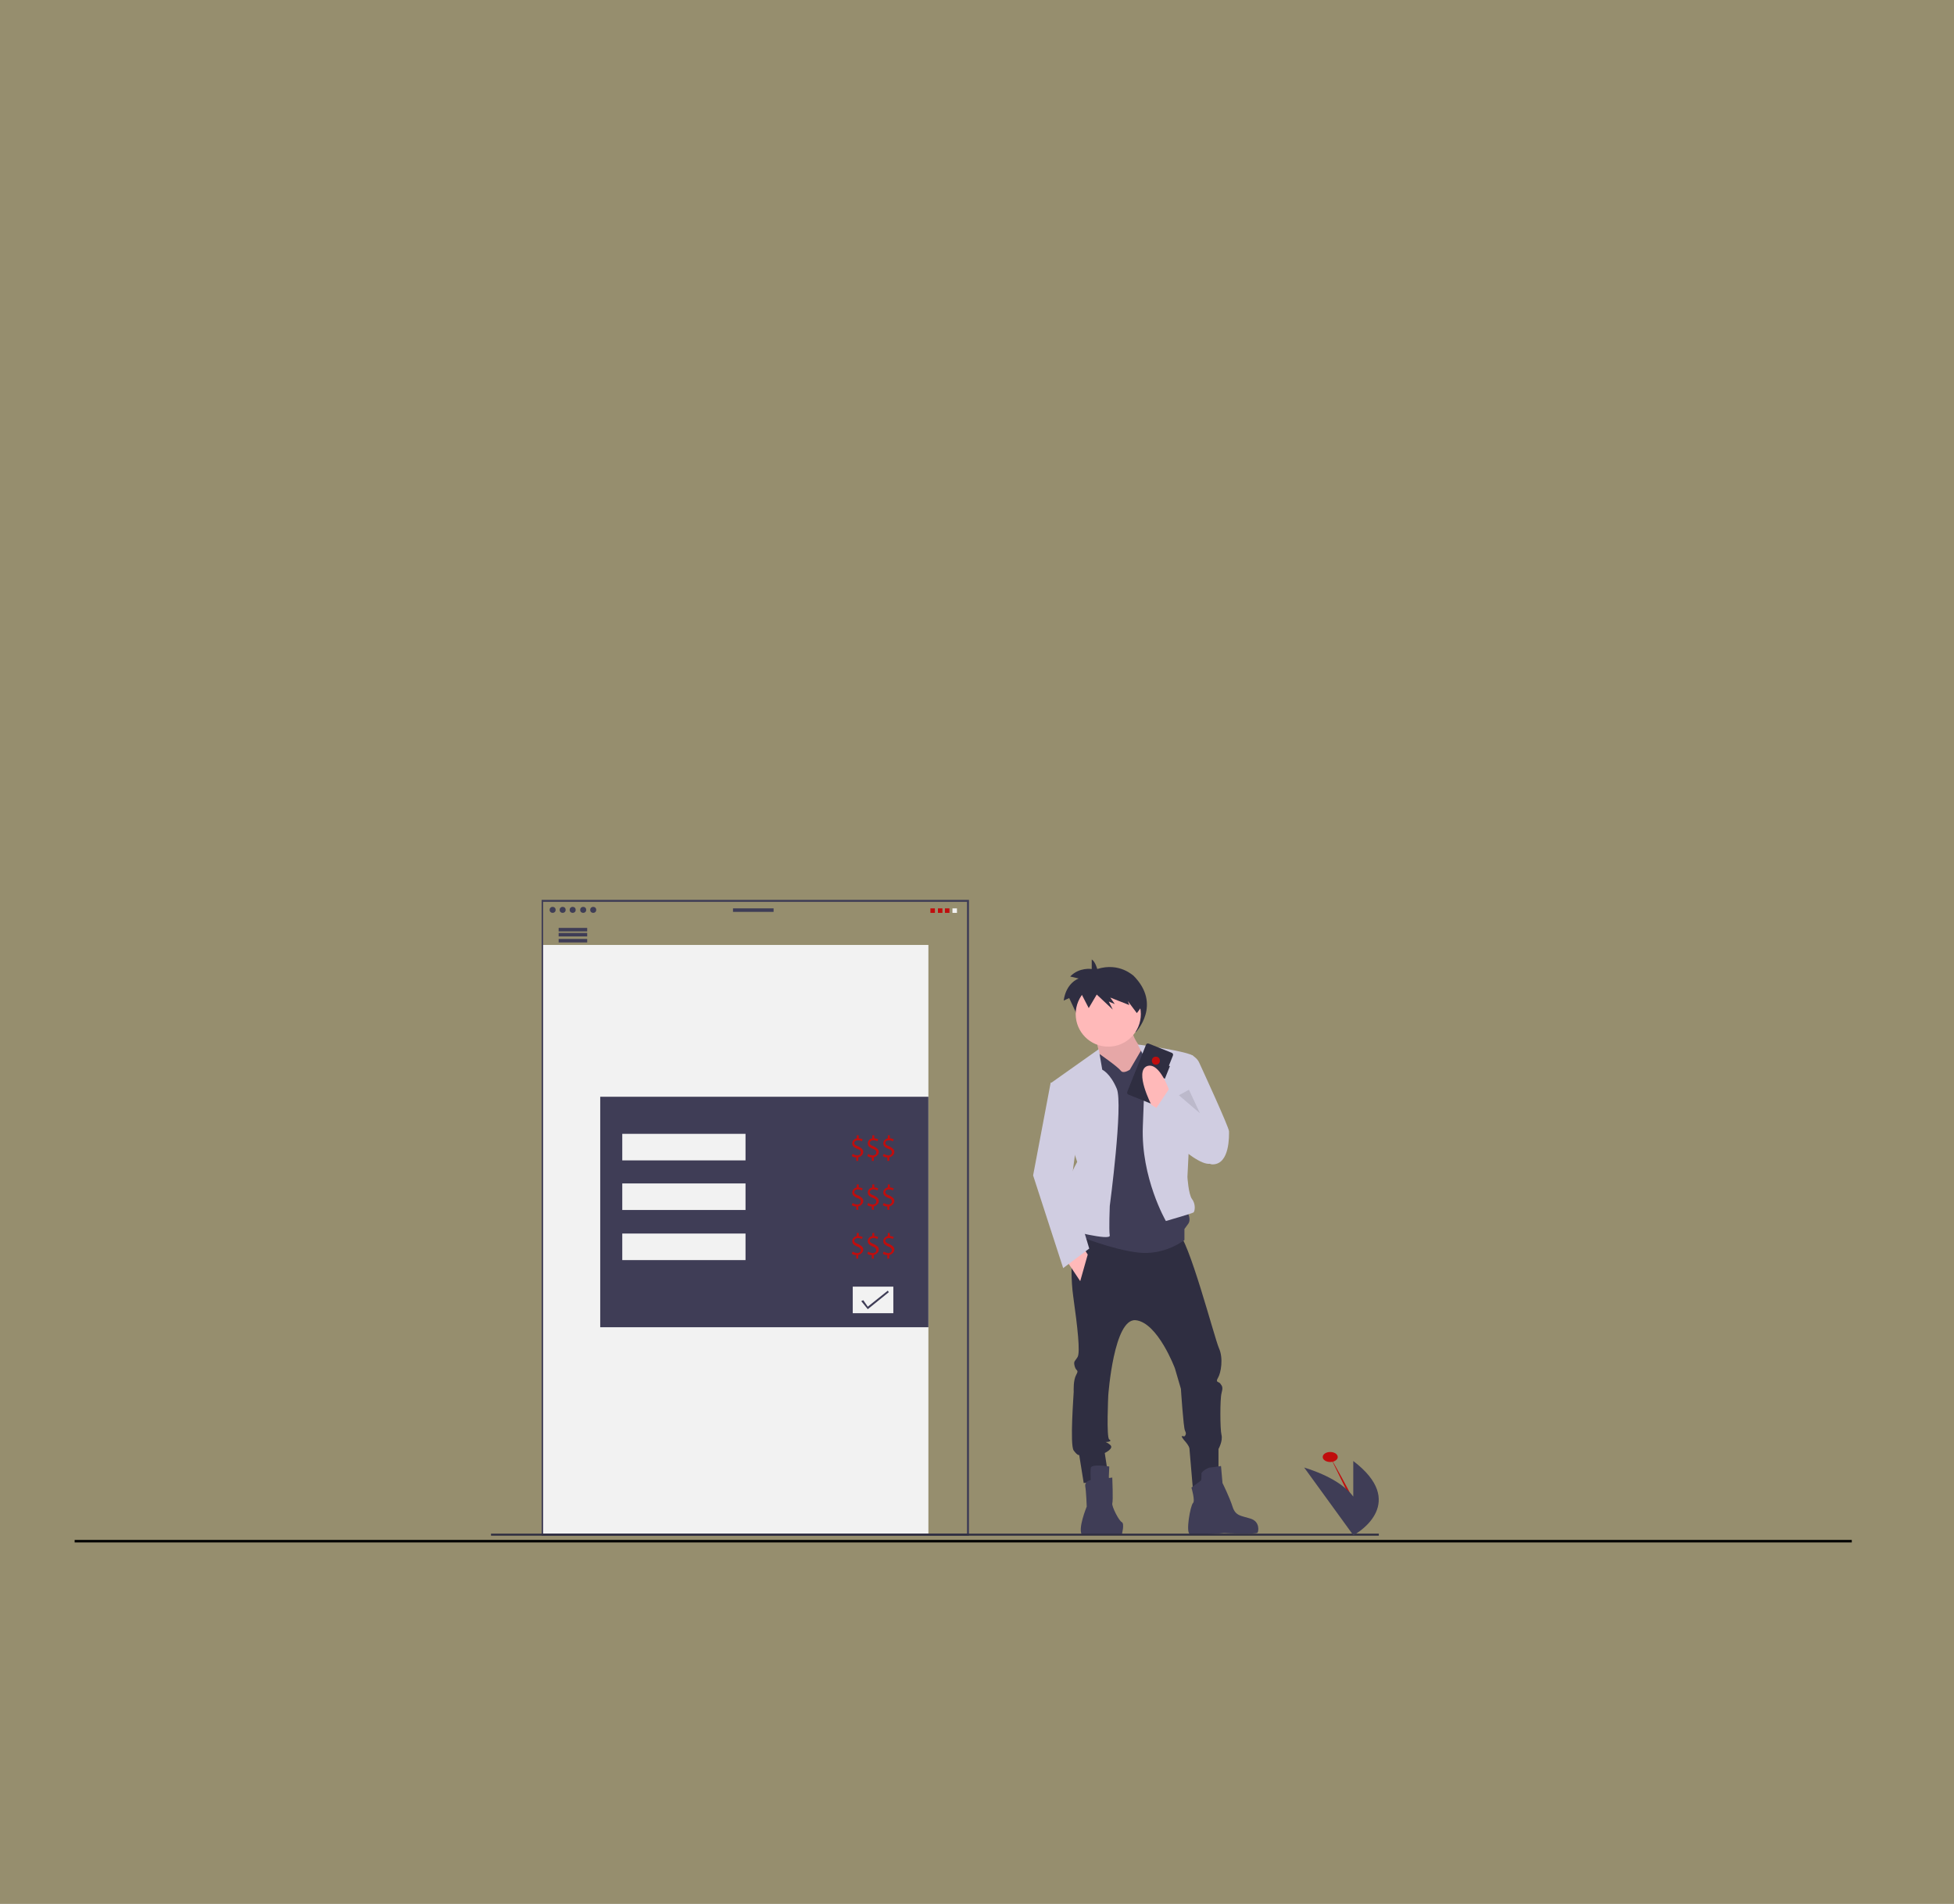
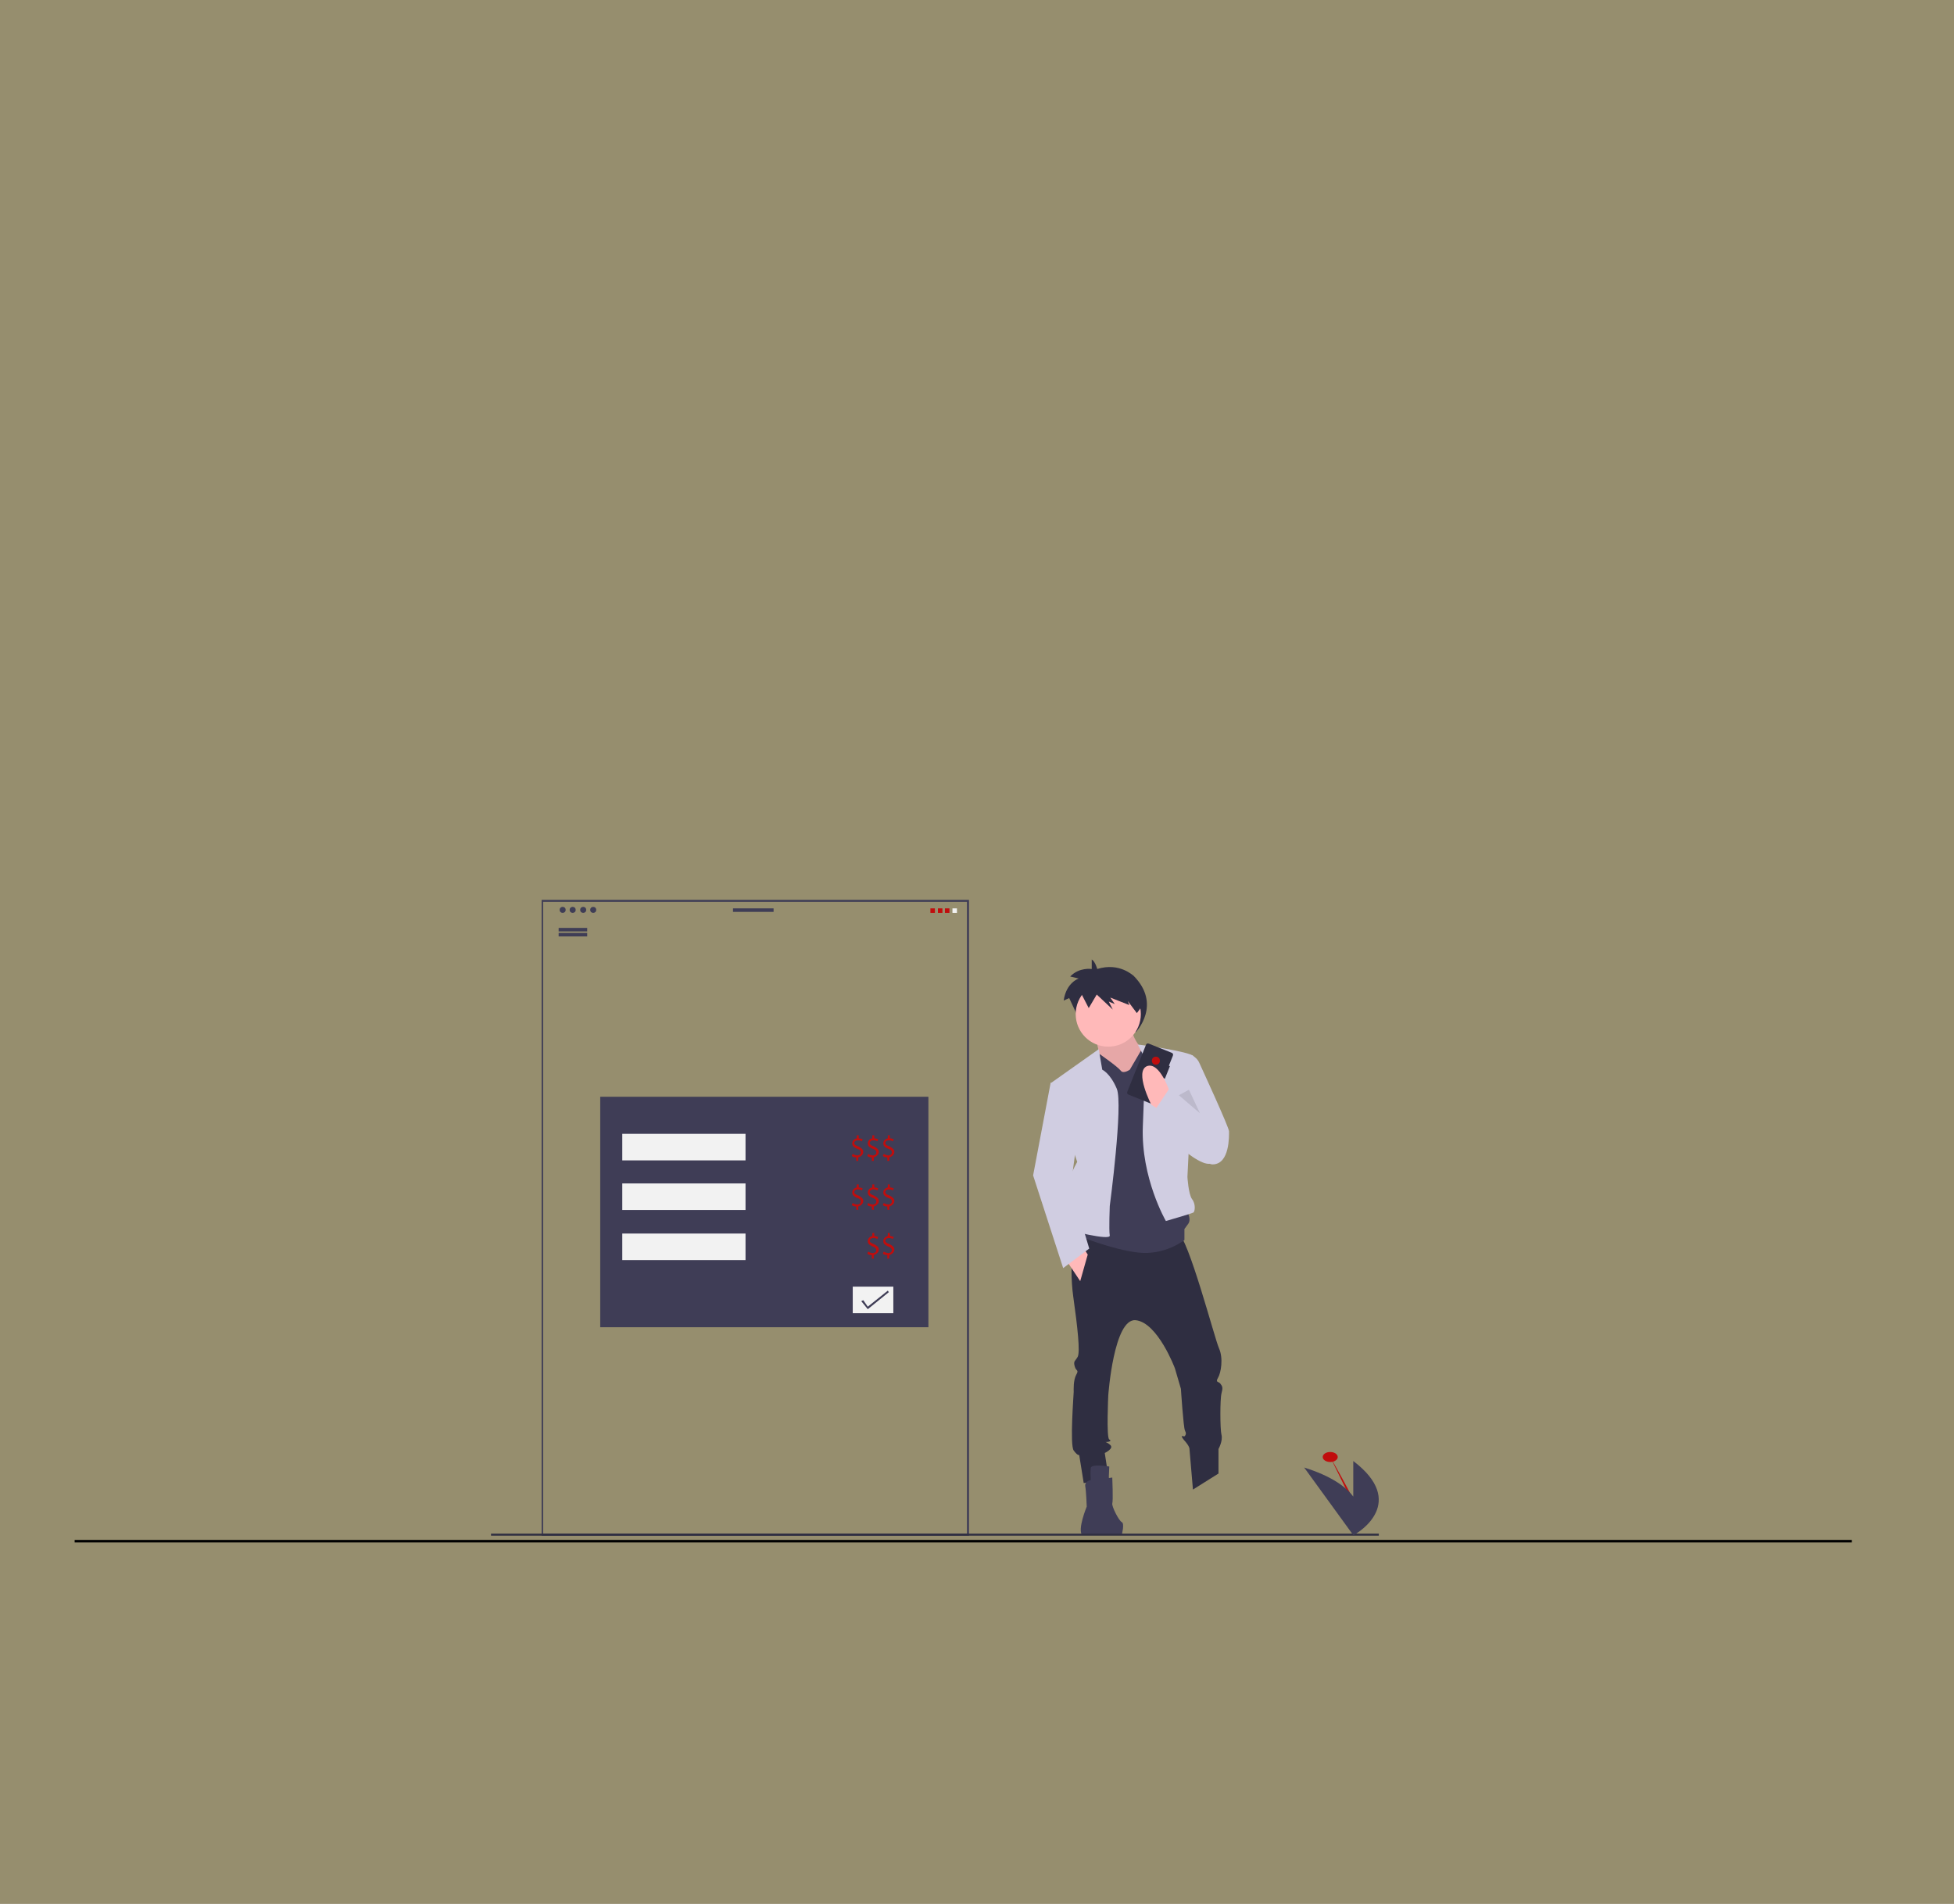
<svg xmlns="http://www.w3.org/2000/svg" version="1.1" id="Layer_1" x="0px" y="0px" viewBox="0 0 390 380" style="enable-background:new 0 0 390 380;" xml:space="preserve">
  <rect x="0" y="0" width="390" height="380" fill="#808080" stroke="none" />
  <style type="text/css">
	.st0{opacity:0.2;fill:#F1CB2B;enable-background:new    ;}
	.st1{fill:none;stroke:#000000;stroke-width:0.5;stroke-miterlimit:10;}
	.st2{fill:#C00D0D;}
	.st3{fill:#F2F2F2;}
	.st4{fill:#3F3D56;}
	.st5{fill:#2F2E41;}
	.st6{fill:#FFB9B9;}
	.st7{opacity:0.1;enable-background:new    ;}
	.st8{fill:#D0CDE1;}
</style>
  <rect y="0" class="st0" width="390" height="380" />
  <line class="st1" x1="14.9" y1="307.6" x2="369.6" y2="307.6" />
  <ellipse class="st2" cx="265.5" cy="290.8" rx="1.5" ry="1" />
  <path class="st2" d="M265.5,290.8c0,0,7,12.1,6.8,13.9" />
-   <rect x="108.3" y="188.6" class="st3" width="77" height="117.7" />
  <path class="st4" d="M193.4,306.5h-85.3V179.6h85.3V306.5z M108.4,306.1H193V180h-84.6V306.1z" />
  <path class="st5" d="M219,193.4c0,0-0.4-1.5-1.1-1.9v1.9c0,0-2.5-0.4-4.3,1.5l1.7,0.4c0,0-2.5,0.8-3,4.4l1.1-0.5l2.8,6l1.8-3.3  l3.6,3.6l-0.8-2l1.4,0.6l-0.9-1.6l4.2,1.9l-0.3-1l1.5,2.6c0,0,5.3-5.5-0.5-11.3C226.2,194.8,223.5,192,219,193.4z" />
  <path class="st6" d="M218.6,206.9c0,0,1.6,5.9,1.1,6.8c-0.5,0.8,4.6,5,4.6,5l4.9-0.9l0.3-6.8c0,0-4.4-3.7-3.4-6.6L218.6,206.9z" />
  <path class="st7" d="M218.6,206.9c0,0,1.6,5.9,1.1,6.8c-0.5,0.8,4.6,5,4.6,5l4.9-0.9l0.3-6.8c0,0-4.4-3.7-3.4-6.6L218.6,206.9z" />
  <path class="st5" d="M214.5,244.5c0,0-1.2,7.8-0.3,14.2c0.9,6.4,1.4,11.1,0.9,12.1c-0.5,0.9-0.9,0.8-0.6,1.9  c0.3,1.1,0.9,0.6,0.3,1.7c-0.6,1.1-0.5,3-0.5,3.4c0,0.5-0.8,10.6,0,11.7c0.8,1.1,1.1,0.9,1.1,0.9l0.9,5.6l5-0.8l-0.8-5.2  c0,0,1.9-0.9,1.1-1.6c-0.8-0.7-1.2-0.6-0.8-0.6c0.5,0,1.2-0.2,0.6-0.5c-0.6-0.3-0.2-8.8-0.2-8.8s1.1-15.5,5.5-15  c4.4,0.5,7.8,9.6,7.8,9.6l1.2,4.1c0,0,0.5,7.7,0.8,8.3c0.3,0.6,0.2,0.8,0,1.1c-0.2,0.3-1.2-0.5-0.2,0.8c1.1,1.2,1.1,1.7,1.1,1.7  l0.7,8.2l5.1-3.2v-4.9c0,0,0.9-1.6,0.6-2.8c-0.3-1.2-0.3-7.2,0-8.3c0.3-1.1,0.2-1.4-0.2-1.9c-0.3-0.5-1.1-0.2-0.5-1.2  s1.1-3.9,0.2-5.9c-0.9-2-6.1-22.1-8.3-23.2C233.1,244.9,214.5,244.5,214.5,244.5z" />
  <path class="st4" d="M221.4,292.7c0,0-3.6-0.6-3.7,0.3s0,2.4,0,2.4s-1.2,0.2-1.1,1.2c0.2,1.1,0.3,4.1,0.3,4.1s-1.9,4.6-0.9,5.7  c0,0,2.1-0.1,3.4-0.1h4.5c0,0,0.6-2.2,0-2.5s-2-3.1-1.9-3.7c0.2-0.6,0-5.2,0-5.2l-0.7,0.1L221.4,292.7z" />
-   <path class="st4" d="M239.7,295.5l-1.9,1.4c0,0,0.8,2.7,0.3,3.1c-0.5,0.5-1.5,5.9-0.6,6.2c0.9,0.3,6.8-0.2,6.8-0.2s6.5,0.3,6.7-0.1  c0.2-0.3,0.5-2.2-1.4-2.8c-1.9-0.6-3-0.5-3.6-2.4c-0.6-1.9-2-4.7-2-4.7l-0.3-3.4c0,0-1.9,0.3-2.2,0.3c-0.3,0-1.9,0.8-1.7,1.4  C239.8,294.8,239.8,295.2,239.7,295.5z" />
  <circle class="st6" cx="221.2" cy="202.4" r="6.5" />
  <path class="st4" d="M225.5,213.5l2.4-4.1c0,0,5.5-0.3,5.8,0.4c0.3,0.6,3,31.6,3,31.6s1.2,1.7,0.5,2.8l-0.8,1.1v2.2  c0,0-3.9,3.1-9.2,2.5s-12.1-3.4-12.1-3.4l1.4-8.8l-0.2-25.9l3.2-1.5c0,0,3.6,2.5,4.2,3.3C224.2,214.4,225.5,213.5,225.5,213.5z" />
  <path class="st8" d="M220,213.5l-0.7-4.1l-9.6,6.8l5.3,15.7c0,0-3.3,5.9-2.7,8.1c0.6,2.2,0.9,5.5,0.9,5.5s8.4,2.2,8.3,1.1  c-0.2-1.1,0-5.9,0-5.9s2.7-20.3,1.4-23.4S220,213.5,220,213.5z" />
  <path class="st8" d="M228.6,211.4l-1.5-2.9c0-0.1,10.5,1.4,11.1,2.3l-1.2,24.1c0,0,0.2,3.4,0.9,4.4c0.8,1,0.6,2.5,0.3,2.7  c-0.3,0.2-5.5,1.7-5.5,1.7s-5-8.6-4.6-18.9S228.6,211.4,228.6,211.4z" />
  <path class="st8" d="M236.3,211l1.6-0.4c0.7,0.4,1.2,0.9,1.5,1.6c0.5,1.1,5.9,12.8,5.9,13.6s0.2,6.6-3.3,6.6  c-3.4,0-6.1-14.7-6.1-14.7L236.3,211z" />
  <polygon class="st6" points="212.8,251.5 215.6,255.7 217.1,250.4 216.1,248.8 " />
  <polygon class="st8" points="211.1,216.3 209.7,216.1 206.2,234.6 212.2,253.1 217.4,249.2 213.7,236.8 215,227.2 " />
  <path class="st5" d="M228.1,200.5c-0.9-3.1-3.5-5.4-6.8-5.4c-2.3,0-4.4,1.2-5.6,3l1.6,3.1l1.6-2.7l3.2,3l-0.8-1.6l1.2,0.5l-0.9-1.3  l3.8,1.5l-0.3-0.8l1.8,2.4C227.4,201.6,227.7,201.1,228.1,200.5z" />
  <polygon class="st7" points="235.3,218.6 239.5,222.2 237.3,217.5 " />
  <path class="st5" d="M233.5,212.8l-0.2-0.1l0.8-2c0.1-0.3,0-0.5-0.3-0.6l0,0l-4.5-1.8c-0.3-0.1-0.5,0-0.6,0.3l0,0l-3.7,9.3  c-0.1,0.3,0,0.5,0.3,0.6l4.5,1.8c0.3,0.1,0.5,0,0.6-0.3l0,0l1.9-4.8l0.2,0.1L233.5,212.8z" />
  <circle class="st2" cx="230.7" cy="211.7" r="0.8" />
  <path class="st6" d="M233.5,218c0,0-2-6.2-4.6-5.2c-2.5,1.1,0.9,7.7,0.9,7.7l2.2,1.4L233.5,218z" />
  <path class="st8" d="M244.3,226l-11-8.6l-3.9,5.8c0,0,10.3,11,12.7,8.8C244.4,229.7,244.3,226,244.3,226z" />
  <rect x="98" y="306.1" class="st5" width="177.2" height="0.4" />
-   <circle class="st4" cx="110.3" cy="181.6" r="0.6" />
  <circle class="st4" cx="112.3" cy="181.6" r="0.6" />
  <circle class="st4" cx="114.3" cy="181.6" r="0.6" />
  <circle class="st4" cx="116.4" cy="181.6" r="0.6" />
  <circle class="st4" cx="118.4" cy="181.6" r="0.6" />
  <rect x="146.3" y="181.3" class="st4" width="8.1" height="0.7" />
  <rect x="111.5" y="185.2" class="st4" width="5.7" height="0.7" />
  <rect x="111.5" y="186.2" class="st4" width="5.7" height="0.7" />
-   <rect x="111.5" y="187.4" class="st4" width="5.7" height="0.7" />
  <rect x="119.8" y="218.9" class="st4" width="65.5" height="46" />
  <rect x="124.2" y="226.3" class="st3" width="24.6" height="5.3" />
  <rect x="170.2" y="256.8" class="st3" width="8.1" height="5.3" />
  <rect x="124.2" y="236.2" class="st3" width="24.6" height="5.3" />
  <rect x="124.2" y="246.2" class="st3" width="24.6" height="5.3" />
  <path class="st2" d="M170.9,231.6V231c-0.4,0-0.7-0.1-0.9-0.3l0.2-0.4c0.3,0.2,0.6,0.3,0.9,0.3c0.5,0,0.7-0.3,0.7-0.6  c0-0.4-0.3-0.6-0.7-0.7c-0.6-0.3-1-0.5-1-1.1c0-0.5,0.4-0.9,0.9-1v-0.6h0.4v0.6c0.3,0,0.6,0.1,0.8,0.2l-0.2,0.4  c-0.3-0.2-0.5-0.2-0.8-0.2c-0.5,0-0.7,0.3-0.7,0.5c0,0.3,0.2,0.5,0.8,0.7c0.6,0.3,1,0.6,1,1.1c0,0.5-0.4,0.9-1,1.1v0.7h-0.4V231.6z" />
  <path class="st2" d="M174,231.6V231c-0.4,0-0.7-0.1-0.9-0.3l0.2-0.4c0.3,0.2,0.6,0.3,0.9,0.3c0.5,0,0.7-0.3,0.7-0.6  c0-0.4-0.3-0.6-0.7-0.7c-0.6-0.3-1-0.5-1-1.1c0-0.5,0.4-0.9,0.9-1v-0.6h0.4v0.6c0.3,0,0.6,0.1,0.8,0.2l-0.2,0.4  c-0.3-0.2-0.5-0.2-0.8-0.2c-0.5,0-0.7,0.3-0.7,0.5c0,0.3,0.2,0.5,0.8,0.7c0.6,0.3,1,0.6,1,1.1c0,0.5-0.4,0.9-1,1.1v0.7H174V231.6z" />
  <path class="st2" d="M177.1,231.6V231c-0.4,0-0.7-0.1-0.9-0.3l0.2-0.4c0.3,0.2,0.6,0.3,0.9,0.3c0.5,0,0.7-0.3,0.7-0.6  c0-0.4-0.3-0.6-0.7-0.7c-0.6-0.3-1-0.5-1-1.1c0-0.5,0.4-0.9,0.9-1v-0.6h0.4v0.6c0.3,0,0.6,0.1,0.8,0.2l-0.2,0.4  c-0.3-0.2-0.5-0.2-0.8-0.2c-0.5,0-0.7,0.3-0.7,0.5c0,0.3,0.2,0.5,0.8,0.7c0.6,0.3,1,0.6,1,1.1c0,0.5-0.4,0.9-1,1.1v0.7h-0.4V231.6z" />
  <path class="st2" d="M170.9,241.4v-0.6c-0.4,0-0.7-0.1-0.9-0.3l0.2-0.4c0.3,0.2,0.6,0.3,0.9,0.3c0.5,0,0.7-0.3,0.7-0.6  c0-0.4-0.3-0.6-0.7-0.7c-0.6-0.3-1-0.5-1-1.1c0-0.5,0.4-0.9,0.9-1v-0.6h0.4v0.6c0.3,0,0.6,0.1,0.8,0.2l-0.2,0.4  c-0.3-0.2-0.5-0.2-0.8-0.2c-0.5,0-0.7,0.3-0.7,0.5c0,0.3,0.2,0.5,0.8,0.7c0.6,0.3,1,0.6,1,1.1c0,0.5-0.4,0.9-1,1.1v0.7L170.9,241.4z  " />
  <path class="st2" d="M174,241.4v-0.6c-0.4,0-0.7-0.1-0.9-0.3l0.2-0.4c0.3,0.2,0.6,0.3,0.9,0.3c0.5,0,0.7-0.3,0.7-0.6  c0-0.4-0.3-0.6-0.7-0.7c-0.6-0.3-1-0.5-1-1.1c0-0.5,0.4-0.9,0.9-1v-0.6h0.4v0.6c0.3,0,0.6,0.1,0.8,0.2l-0.2,0.4  c-0.3-0.2-0.5-0.2-0.8-0.2c-0.5,0-0.7,0.3-0.7,0.5c0,0.3,0.2,0.5,0.8,0.7c0.6,0.3,1,0.6,1,1.1c0,0.5-0.4,0.9-1,1.1v0.7L174,241.4z" />
  <path class="st2" d="M177.1,241.4v-0.6c-0.4,0-0.7-0.1-0.9-0.3l0.2-0.4c0.3,0.2,0.6,0.3,0.9,0.3c0.5,0,0.7-0.3,0.7-0.6  c0-0.4-0.3-0.6-0.7-0.7c-0.6-0.3-1-0.5-1-1.1c0-0.5,0.4-0.9,0.9-1v-0.6h0.4v0.6c0.3,0,0.6,0.1,0.8,0.2l-0.2,0.4  c-0.3-0.2-0.5-0.2-0.8-0.2c-0.5,0-0.7,0.3-0.7,0.5c0,0.3,0.2,0.5,0.8,0.7c0.6,0.3,1,0.6,1,1.1c0,0.5-0.4,0.9-1,1.1v0.7L177.1,241.4z  " />
-   <path class="st2" d="M170.9,251.1v-0.6c-0.4,0-0.7-0.1-0.9-0.3l0.2-0.4c0.3,0.2,0.6,0.3,0.9,0.3c0.5,0,0.7-0.3,0.7-0.6  s-0.3-0.6-0.7-0.7c-0.6-0.3-1-0.5-1-1.1c0-0.5,0.4-0.9,0.9-1v-0.6h0.4v0.6c0.3,0,0.6,0.1,0.8,0.2l-0.2,0.4c-0.3-0.2-0.5-0.2-0.8-0.2  c-0.5,0-0.7,0.3-0.7,0.5c0,0.3,0.2,0.5,0.8,0.7c0.6,0.3,1,0.6,1,1.1c0,0.5-0.4,0.9-1,1.1v0.7h-0.4V251.1z" />
  <path class="st2" d="M174,251.1v-0.6c-0.4,0-0.7-0.1-0.9-0.3l0.2-0.4c0.3,0.2,0.6,0.3,0.9,0.3c0.5,0,0.7-0.3,0.7-0.6  s-0.3-0.6-0.7-0.7c-0.6-0.3-1-0.5-1-1.1c0-0.5,0.4-0.9,0.9-1v-0.6h0.4v0.6c0.3,0,0.6,0.1,0.8,0.2l-0.2,0.4c-0.3-0.2-0.5-0.2-0.8-0.2  c-0.5,0-0.7,0.3-0.7,0.5c0,0.3,0.2,0.5,0.8,0.7c0.6,0.3,1,0.6,1,1.1c0,0.5-0.4,0.9-1,1.1v0.7H174V251.1z" />
  <path class="st2" d="M177.1,251.1v-0.6c-0.4,0-0.7-0.1-0.9-0.3l0.2-0.4c0.3,0.2,0.6,0.3,0.9,0.3c0.5,0,0.7-0.3,0.7-0.6  s-0.3-0.6-0.7-0.7c-0.6-0.3-1-0.5-1-1.1c0-0.5,0.4-0.9,0.9-1v-0.6h0.4v0.6c0.3,0,0.6,0.1,0.8,0.2l-0.2,0.4c-0.3-0.2-0.5-0.2-0.8-0.2  c-0.5,0-0.7,0.3-0.7,0.5c0,0.3,0.2,0.5,0.8,0.7c0.6,0.3,1,0.6,1,1.1c0,0.5-0.4,0.9-1,1.1v0.7h-0.4V251.1z" />
  <polygon class="st4" points="173.2,261.3 171.9,259.7 172.3,259.5 173.2,260.8 177.2,257.6 177.4,257.9 " />
  <path class="st4" d="M270.1,291.6v7.1c-1.5-2-4.4-4.1-9.8-5.8l9.8,13.5v0.1c0,0,0,0,0.1-0.1l0,0c0,0,0,0,0.1-0.1  C271.3,305.8,280.9,299.8,270.1,291.6z" />
  <rect x="185.7" y="181.3" class="st2" width="0.9" height="0.9" />
  <rect x="187.2" y="181.3" class="st2" width="0.9" height="0.9" />
  <rect x="188.6" y="181.3" class="st2" width="0.9" height="0.9" />
  <rect x="190.1" y="181.3" class="st3" width="0.9" height="0.9" />
</svg>